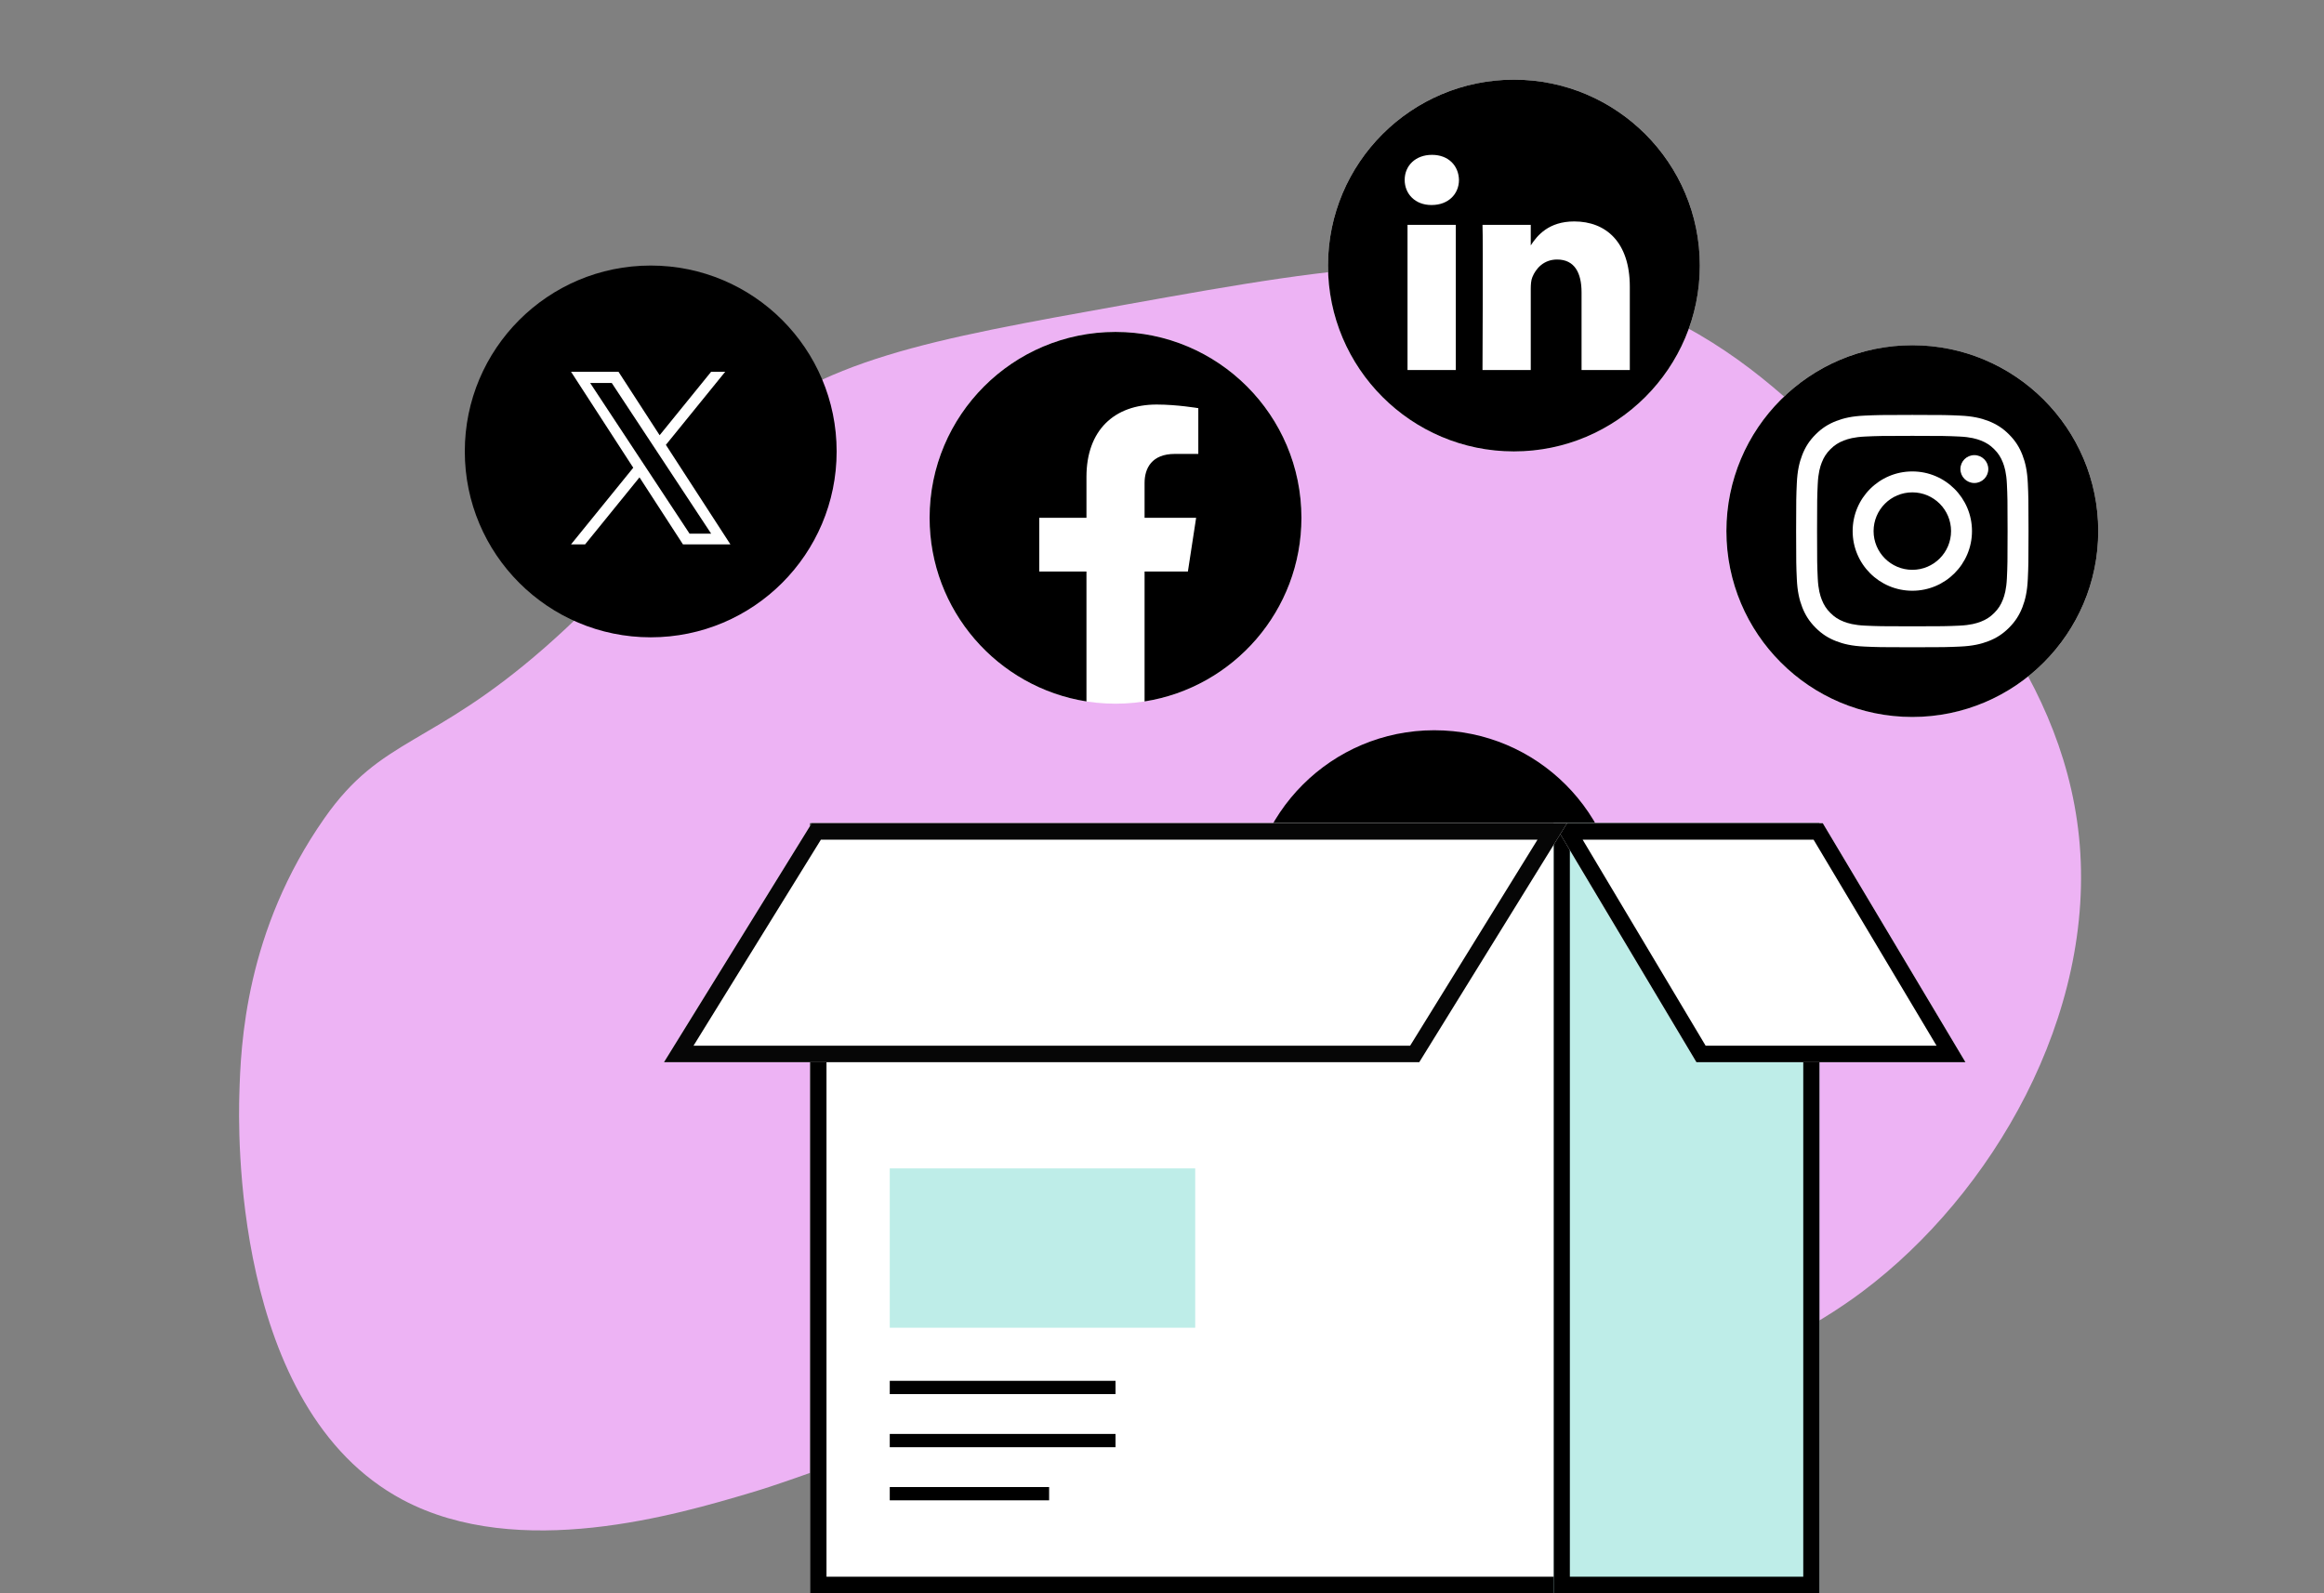
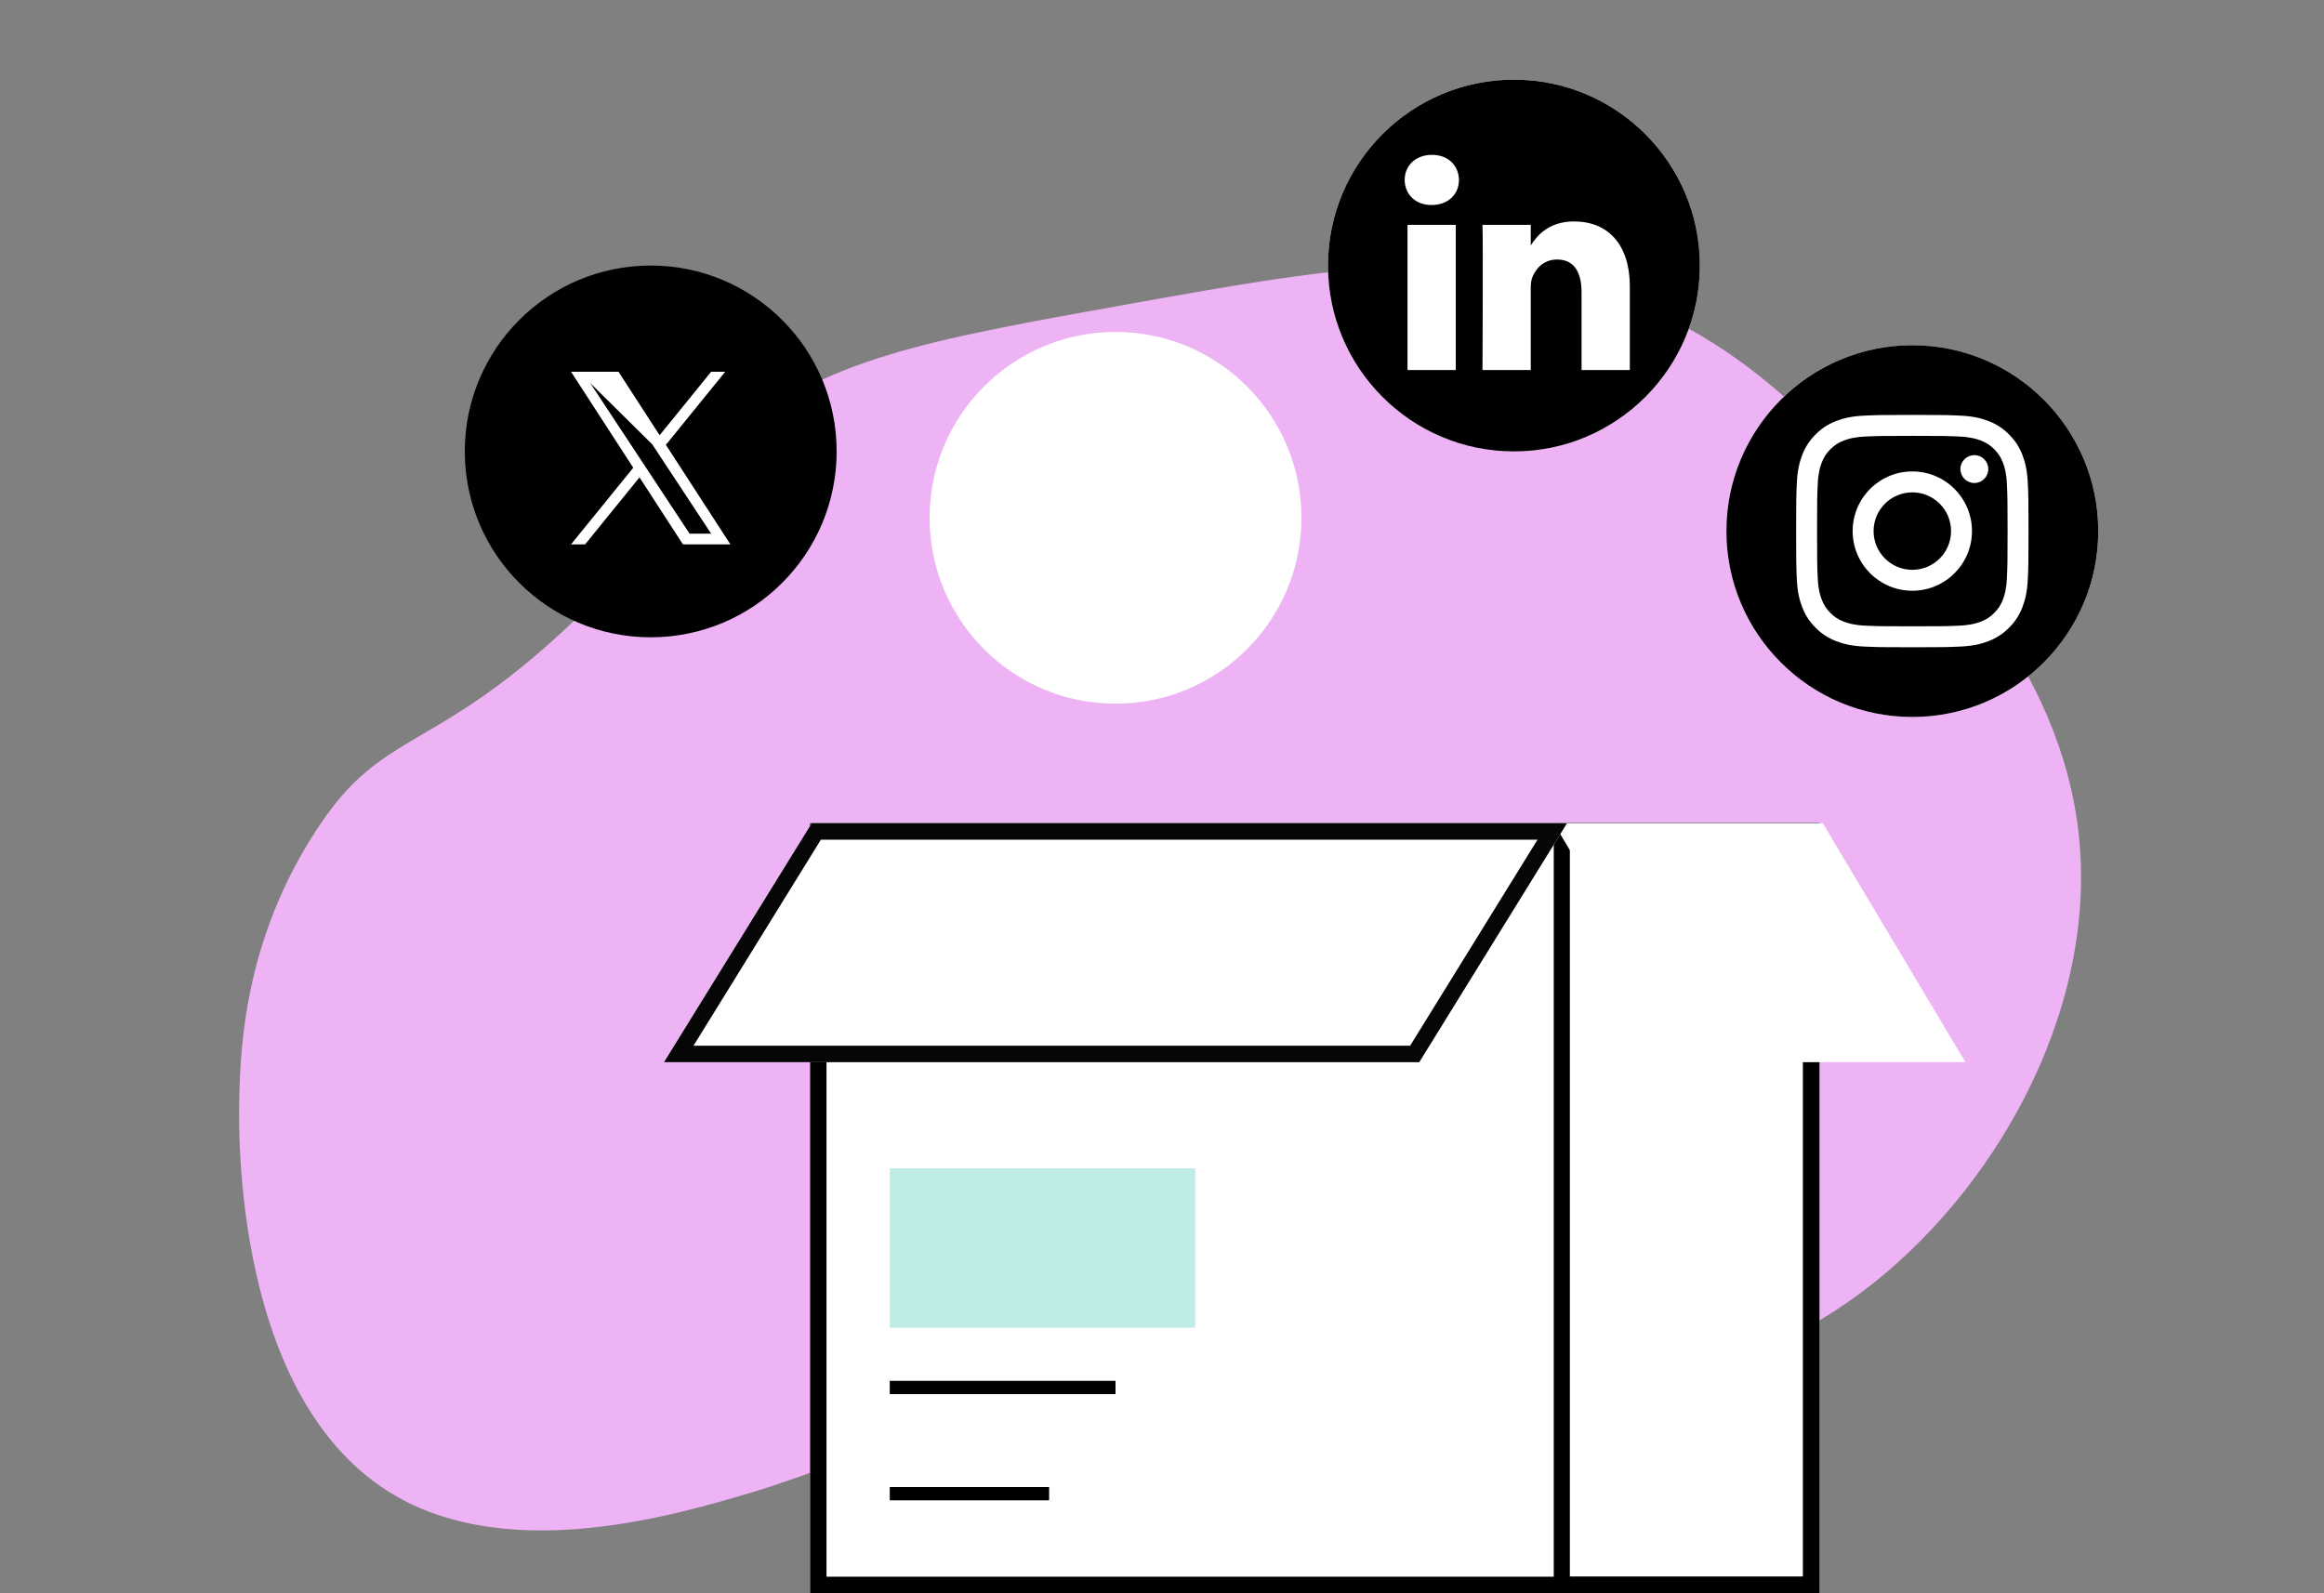
<svg xmlns="http://www.w3.org/2000/svg" width="175" height="120" viewBox="0 0 175 120" fill="none">
  <rect x="0" y="0" width="175" height="120" fill="#808080" stroke="none" />
  <g clip-path="url(#clip0_1678_1347)">
    <path d="M83.321 107.615C81.388 107.571 76.129 107.388 69.281 108.685C63.32 109.812 60.61 111.219 56.531 112.427C51.038 114.06 39.071 117.612 30.326 112.962C17.377 106.077 17.963 84.64 18.022 82.472C18.124 78.664 18.476 70.117 24.437 61.614C28.751 55.462 32.413 56.312 41.019 48.775C49.58 41.276 48.877 38.302 54.927 33.088C61.95 27.031 69.596 25.661 84.881 22.922C101.47 19.949 112.58 17.964 124.591 23.457C130.948 26.364 134.874 30.231 138.902 34.157C145.581 40.661 155.234 50.064 156.553 63.042C157.915 76.474 149.961 89.994 140.25 97.274C125.243 108.516 101.785 108.011 83.329 107.615H83.321Z" fill="#EDB3F4" />
    <circle cx="144" cy="40" r="14" fill="white" />
    <path fill-rule="evenodd" clip-rule="evenodd" d="M144 26C151.727 26 158 32.273 158 40C158 47.727 151.727 54 144 54C136.273 54 130 47.727 130 40C130 32.273 136.273 26 144 26ZM144 31.25C141.624 31.25 141.326 31.26 140.392 31.303C139.461 31.345 138.825 31.493 138.268 31.709C137.693 31.933 137.205 32.232 136.719 32.719C136.232 33.205 135.933 33.693 135.709 34.268C135.493 34.825 135.345 35.461 135.303 36.392C135.26 37.326 135.25 37.624 135.25 40C135.25 42.376 135.26 42.674 135.303 43.608C135.345 44.539 135.493 45.175 135.709 45.732C135.933 46.307 136.232 46.795 136.719 47.281C137.205 47.768 137.693 48.067 138.268 48.291C138.825 48.507 139.461 48.655 140.392 48.697C141.326 48.74 141.624 48.75 144 48.75C146.376 48.75 146.674 48.74 147.608 48.697C148.539 48.655 149.175 48.507 149.732 48.291C150.307 48.067 150.795 47.768 151.281 47.281C151.768 46.795 152.067 46.307 152.291 45.732C152.507 45.175 152.655 44.539 152.697 43.608C152.74 42.674 152.75 42.376 152.75 40C152.75 37.624 152.74 37.326 152.697 36.392C152.655 35.461 152.507 34.825 152.291 34.268C152.067 33.693 151.768 33.205 151.281 32.719C150.795 32.232 150.307 31.933 149.732 31.709C149.175 31.493 148.539 31.345 147.608 31.303C146.674 31.26 146.376 31.25 144 31.25ZM144 32.827C146.336 32.827 146.613 32.836 147.536 32.878C148.389 32.916 148.852 33.059 149.16 33.179C149.569 33.338 149.86 33.527 150.167 33.833C150.473 34.14 150.662 34.431 150.821 34.84C150.941 35.148 151.084 35.611 151.122 36.464C151.165 37.387 151.173 37.664 151.173 40C151.173 42.336 151.165 42.613 151.122 43.536C151.084 44.389 150.941 44.852 150.821 45.16C150.662 45.569 150.473 45.86 150.167 46.167C149.86 46.473 149.569 46.662 149.16 46.821C148.852 46.941 148.389 47.084 147.536 47.122C146.613 47.164 146.337 47.173 144 47.173C141.663 47.173 141.387 47.164 140.464 47.122C139.611 47.084 139.148 46.941 138.84 46.821C138.431 46.662 138.14 46.473 137.833 46.167C137.527 45.86 137.338 45.569 137.179 45.16C137.059 44.852 136.916 44.389 136.878 43.536C136.835 42.613 136.827 42.336 136.827 40C136.827 37.664 136.835 37.387 136.878 36.464C136.916 35.611 137.059 35.148 137.179 34.84C137.338 34.431 137.527 34.14 137.833 33.833C138.14 33.527 138.431 33.338 138.84 33.179C139.148 33.059 139.611 32.916 140.464 32.878C141.387 32.836 141.664 32.827 144 32.827ZM144 35.507C141.518 35.507 139.507 37.518 139.507 40C139.507 42.482 141.518 44.493 144 44.493C146.482 44.493 148.493 42.482 148.493 40C148.493 37.518 146.482 35.507 144 35.507ZM144 42.917C142.389 42.917 141.083 41.611 141.083 40C141.083 38.389 142.389 37.083 144 37.083C145.611 37.083 146.917 38.389 146.917 40C146.917 41.611 145.611 42.917 144 42.917ZM149.721 35.329C149.721 35.909 149.251 36.379 148.671 36.379C148.091 36.379 147.621 35.909 147.621 35.329C147.621 34.749 148.091 34.279 148.671 34.279C149.251 34.279 149.721 34.749 149.721 35.329Z" fill="black" />
    <g clip-path="url(#clip1_1678_1347)">
      <circle cx="84" cy="39" r="14" fill="white" />
-       <path fill-rule="evenodd" clip-rule="evenodd" d="M83.947 53L83.959 53H83.955L83.947 53ZM84.045 53H84.041L84.053 53L84.045 53ZM83.904 53L83.917 53H83.909L83.904 53ZM84.091 53H84.083L84.096 53L84.091 53ZM83.862 52.999L83.871 52.999L83.864 52.999H83.862ZM84.136 52.999L84.129 52.999L84.138 52.999H84.136ZM84.181 52.999L84.178 52.999L84.19 52.999L84.181 52.999ZM83.81 52.999L83.822 52.999L83.819 52.999L83.81 52.999ZM84.226 52.998L84.219 52.998L84.234 52.998L84.226 52.998ZM83.766 52.998L83.781 52.998L83.774 52.998L83.766 52.998ZM84.271 52.997L84.261 52.998L84.275 52.997L84.271 52.997ZM83.725 52.997L83.739 52.998L83.729 52.997L83.725 52.997ZM83.674 52.996L83.686 52.997L83.684 52.996L83.674 52.996ZM84.316 52.996L84.314 52.997L84.326 52.996L84.316 52.996ZM83.629 52.995L83.646 52.996L83.639 52.995L83.629 52.995ZM84.361 52.995L84.354 52.996L84.371 52.995L84.361 52.995ZM84.406 52.994L84.395 52.995L84.412 52.994L84.406 52.994ZM83.588 52.994L83.605 52.995L83.594 52.994L83.588 52.994ZM83.548 52.993L83.561 52.993L83.549 52.993L83.538 52.992L83.548 52.993ZM84.451 52.993L84.439 52.993L84.452 52.993L84.462 52.992L84.451 52.993ZM84.496 52.991L84.49 52.992L84.509 52.991L84.496 52.991ZM83.491 52.991L83.51 52.992L83.504 52.991L83.491 52.991ZM83.45 52.989L83.47 52.99L83.459 52.99L83.45 52.989ZM84.541 52.99L84.53 52.99L84.55 52.989L84.541 52.99ZM83.41 52.988L83.43 52.989L83.414 52.988L83.41 52.988ZM84.586 52.988L84.57 52.989L84.59 52.988L84.586 52.988ZM83.354 52.985L83.375 52.986L83.37 52.986L83.354 52.985ZM84.63 52.986L84.625 52.986L84.646 52.985L84.63 52.986ZM83.313 52.983L83.335 52.984L83.325 52.984L83.313 52.983ZM84.675 52.984L84.665 52.984L84.687 52.983L84.675 52.984ZM83.274 52.981L83.295 52.983L83.28 52.982L83.274 52.981ZM84.72 52.982L84.705 52.983L84.726 52.981L84.72 52.982ZM84.765 52.979L84.745 52.98L84.763 52.98L84.783 52.978L84.765 52.979ZM83.237 52.98L83.255 52.98L83.235 52.979L83.217 52.978L83.237 52.98ZM84.809 52.977L84.801 52.977L84.823 52.976L84.809 52.977ZM83.177 52.976L83.199 52.977L83.191 52.977L83.177 52.976ZM83.138 52.974L83.16 52.975L83.146 52.974L83.138 52.974ZM84.854 52.974L84.84 52.975L84.862 52.974L84.854 52.974ZM83.1 52.971L83.12 52.973L83.101 52.972L83.083 52.97L83.1 52.971ZM84.899 52.972L84.88 52.973L84.9 52.971L84.917 52.97L84.899 52.972ZM84.943 52.969L84.936 52.969L84.958 52.968L84.943 52.969ZM83.042 52.968L83.064 52.969L83.057 52.969L83.042 52.968ZM83.003 52.965L83.024 52.966L83.012 52.966L83.003 52.965ZM84.988 52.966L84.976 52.966L84.997 52.965L84.988 52.966ZM82.964 52.962L82.983 52.964L82.968 52.962L82.964 52.962ZM85.032 52.962L85.017 52.964L85.036 52.962L85.032 52.962ZM82.911 52.958L82.927 52.959L82.924 52.959L82.911 52.958ZM85.076 52.959L85.073 52.959L85.089 52.958L85.076 52.959ZM85.121 52.956L85.113 52.956L85.13 52.955L85.121 52.956ZM82.87 52.955L82.887 52.956L82.879 52.956L82.87 52.955ZM82.831 52.952L82.845 52.953L82.835 52.952L82.831 52.952ZM85.165 52.952L85.155 52.953L85.169 52.952L85.165 52.952ZM82.787 52.948L82.791 52.948L82.79 52.948L82.787 52.948ZM85.21 52.948L85.209 52.948L85.213 52.948L85.21 52.948ZM85.254 52.944L85.25 52.945L85.26 52.944L85.254 52.944ZM82.74 52.944L82.75 52.945L82.746 52.944L82.74 52.944ZM82.699 52.94L82.707 52.941L82.702 52.941L82.699 52.94ZM85.298 52.941L85.293 52.941L85.301 52.94L85.298 52.941ZM81.812 52.83C75.123 51.778 70 45.983 70 39C70 31.273 76.273 25 84 25C91.727 25 98 31.273 98 39C98 45.983 92.877 51.778 86.188 52.83V43.047H89.45L90.07 39H86.188V36.374C86.188 35.267 86.73 34.188 88.469 34.188H90.234V30.742C90.234 30.742 88.632 30.469 87.1 30.469C83.903 30.469 81.812 32.407 81.812 35.916V39H78.258V43.047H81.812V52.83Z" fill="black" />
    </g>
    <g clip-path="url(#clip2_1678_1347)">
      <circle cx="49" cy="34" r="14" fill="black" />
-       <path d="M50.142 33.505L54.609 28H53.55L49.671 32.78L46.573 28H43L47.685 35.228L43 41H44.059L48.155 35.953L51.427 41H55L50.142 33.505H50.142H50.142ZM48.692 35.291L48.217 34.572L44.44 28.845H46.066L49.114 33.466L49.589 34.186L53.551 40.194H51.925L48.692 35.291V35.291L48.692 35.291Z" fill="white" />
+       <path d="M50.142 33.505L54.609 28H53.55L49.671 32.78L46.573 28H43L47.685 35.228L43 41H44.059L48.155 35.953L51.427 41H55L50.142 33.505H50.142H50.142ZM48.692 35.291L48.217 34.572L44.44 28.845L49.114 33.466L49.589 34.186L53.551 40.194H51.925L48.692 35.291V35.291L48.692 35.291Z" fill="white" />
    </g>
    <g clip-path="url(#clip3_1678_1347)">
      <circle cx="108" cy="69" r="14" fill="black" />
    </g>
    <g clip-path="url(#clip4_1678_1347)">
      <circle cx="114" cy="20" r="14" fill="white" />
      <path fill-rule="evenodd" clip-rule="evenodd" d="M114 6C121.727 6 128 12.273 128 20C128 27.727 121.727 34 114 34C106.273 34 100 27.727 100 20C100 12.273 106.273 6 114 6ZM109.623 27.868V16.935H105.988V27.868H109.623ZM122.727 27.868V21.598C122.727 18.24 120.934 16.678 118.543 16.678C116.615 16.678 115.751 17.738 115.268 18.483V16.935H111.634C111.682 17.96 111.634 27.868 111.634 27.868H115.268V21.762C115.268 21.435 115.291 21.109 115.388 20.875C115.65 20.222 116.248 19.546 117.252 19.546C118.567 19.546 119.093 20.549 119.093 22.018V27.868H122.727ZM107.83 11.663C106.587 11.663 105.774 12.48 105.774 13.552C105.774 14.601 106.562 15.441 107.782 15.441H107.805C109.073 15.441 109.862 14.601 109.862 13.552C109.838 12.48 109.073 11.663 107.83 11.663Z" fill="black" />
    </g>
    <path d="M61 62H137V120H61V62Z" fill="white" />
    <path fill-rule="evenodd" clip-rule="evenodd" d="M135.764 63.247H62.236V118.753H135.764V63.247ZM61 62V120H137V62H61Z" fill="black" />
-     <path d="M117 62H137V120H117V62Z" fill="#BEEDE8" />
    <path fill-rule="evenodd" clip-rule="evenodd" d="M135.788 63.247H118.212V118.753H135.788V63.247ZM117 62V120H137V62H117Z" fill="black" />
    <path d="M117 62H137.257L148 80H127.743L117 62Z" fill="white" />
-     <path fill-rule="evenodd" clip-rule="evenodd" d="M117 62L127.743 80H148L137.257 62H117ZM119.175 63.241L128.436 78.759H145.825L136.564 63.241H119.175Z" fill="black" />
    <path d="M61.127 62H118L106.873 80H50L61.127 62Z" fill="white" />
    <path fill-rule="evenodd" clip-rule="evenodd" d="M61.815 63.241L52.223 78.759H106.185L115.777 63.241H61.815ZM61.127 62L50 80H106.873L118 62H61.127Z" fill="#060606" />
    <path d="M67 88H90V100H67V88Z" fill="#BEEDE8" />
    <path fill-rule="evenodd" clip-rule="evenodd" d="M84 105H67V104H84V105Z" fill="black" />
-     <path fill-rule="evenodd" clip-rule="evenodd" d="M84 109H67V108H84V109Z" fill="black" />
    <path fill-rule="evenodd" clip-rule="evenodd" d="M79 113H67V112H79V113Z" fill="black" />
  </g>
  <defs>
    <clipPath id="clip0_1678_1347">
      <rect width="175" height="120" fill="white" />
    </clipPath>
    <clipPath id="clip1_1678_1347">
      <rect width="28" height="28" fill="white" transform="translate(70 25)" />
    </clipPath>
    <clipPath id="clip2_1678_1347">
      <rect width="28" height="28" fill="white" transform="translate(35 20)" />
    </clipPath>
    <clipPath id="clip3_1678_1347">
-       <rect width="28" height="28" fill="white" transform="translate(94 55)" />
-     </clipPath>
+       </clipPath>
    <clipPath id="clip4_1678_1347">
      <rect width="28" height="28" fill="white" transform="translate(100 6)" />
    </clipPath>
  </defs>
</svg>